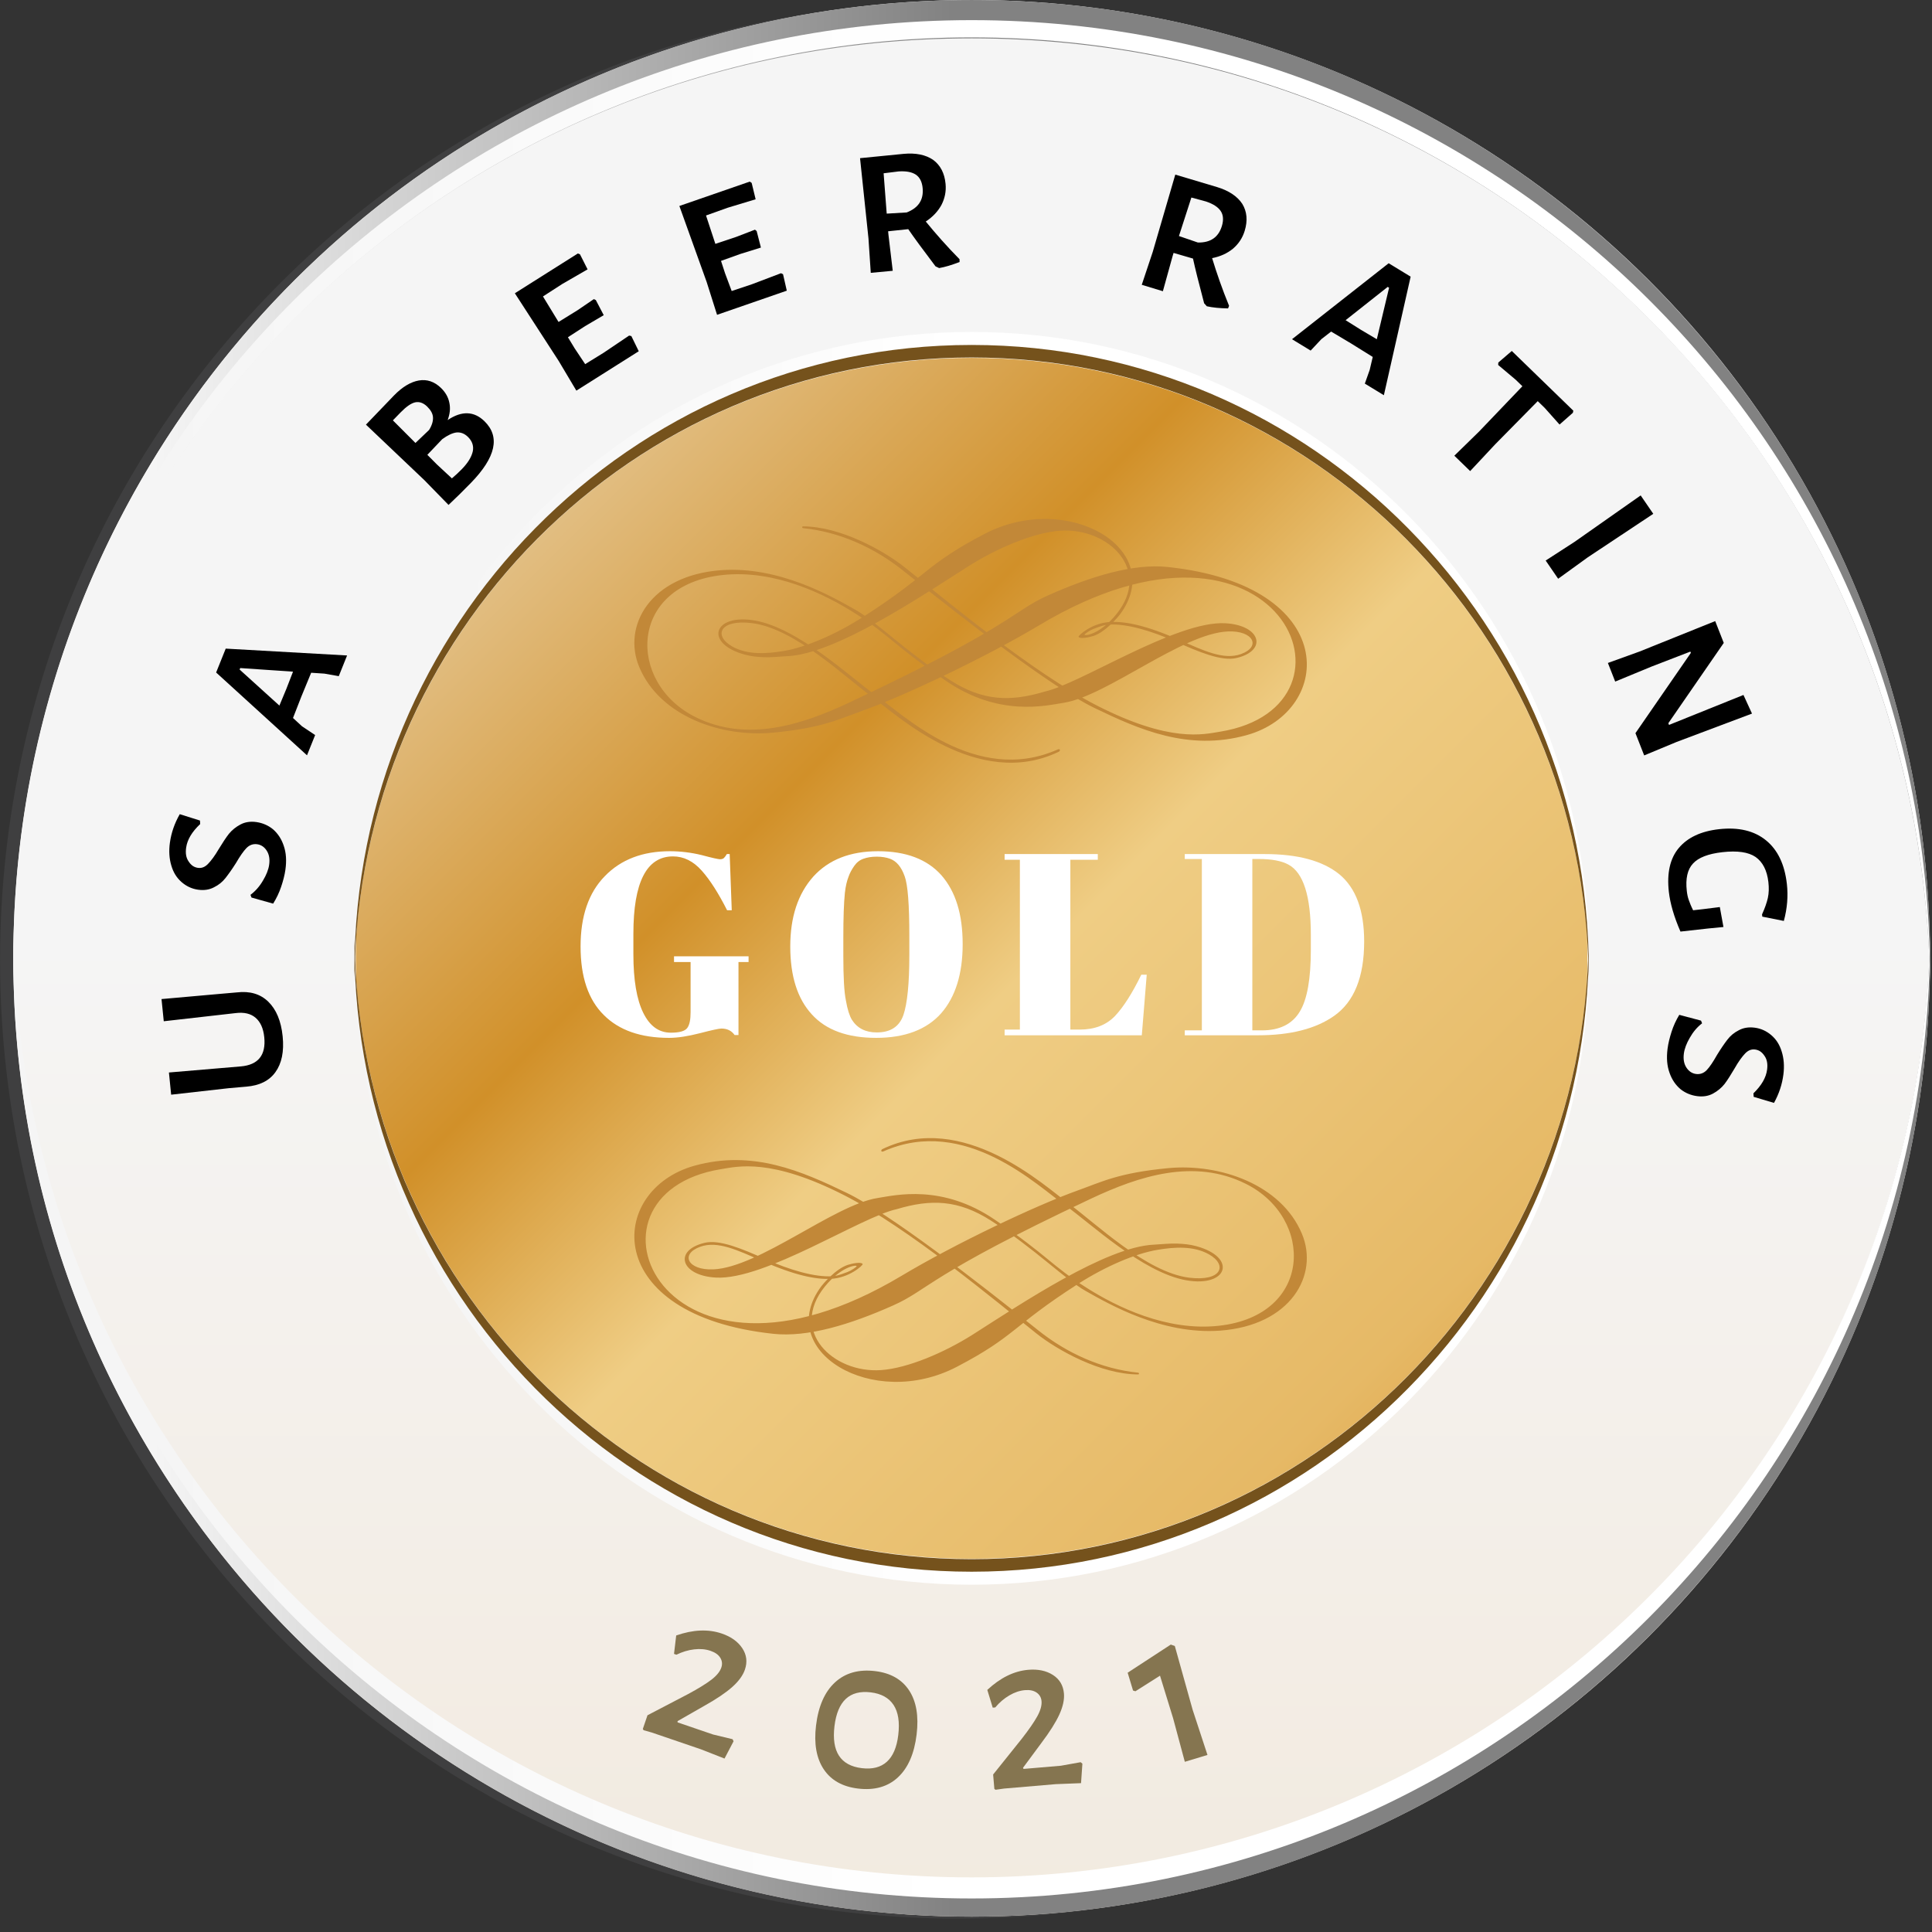
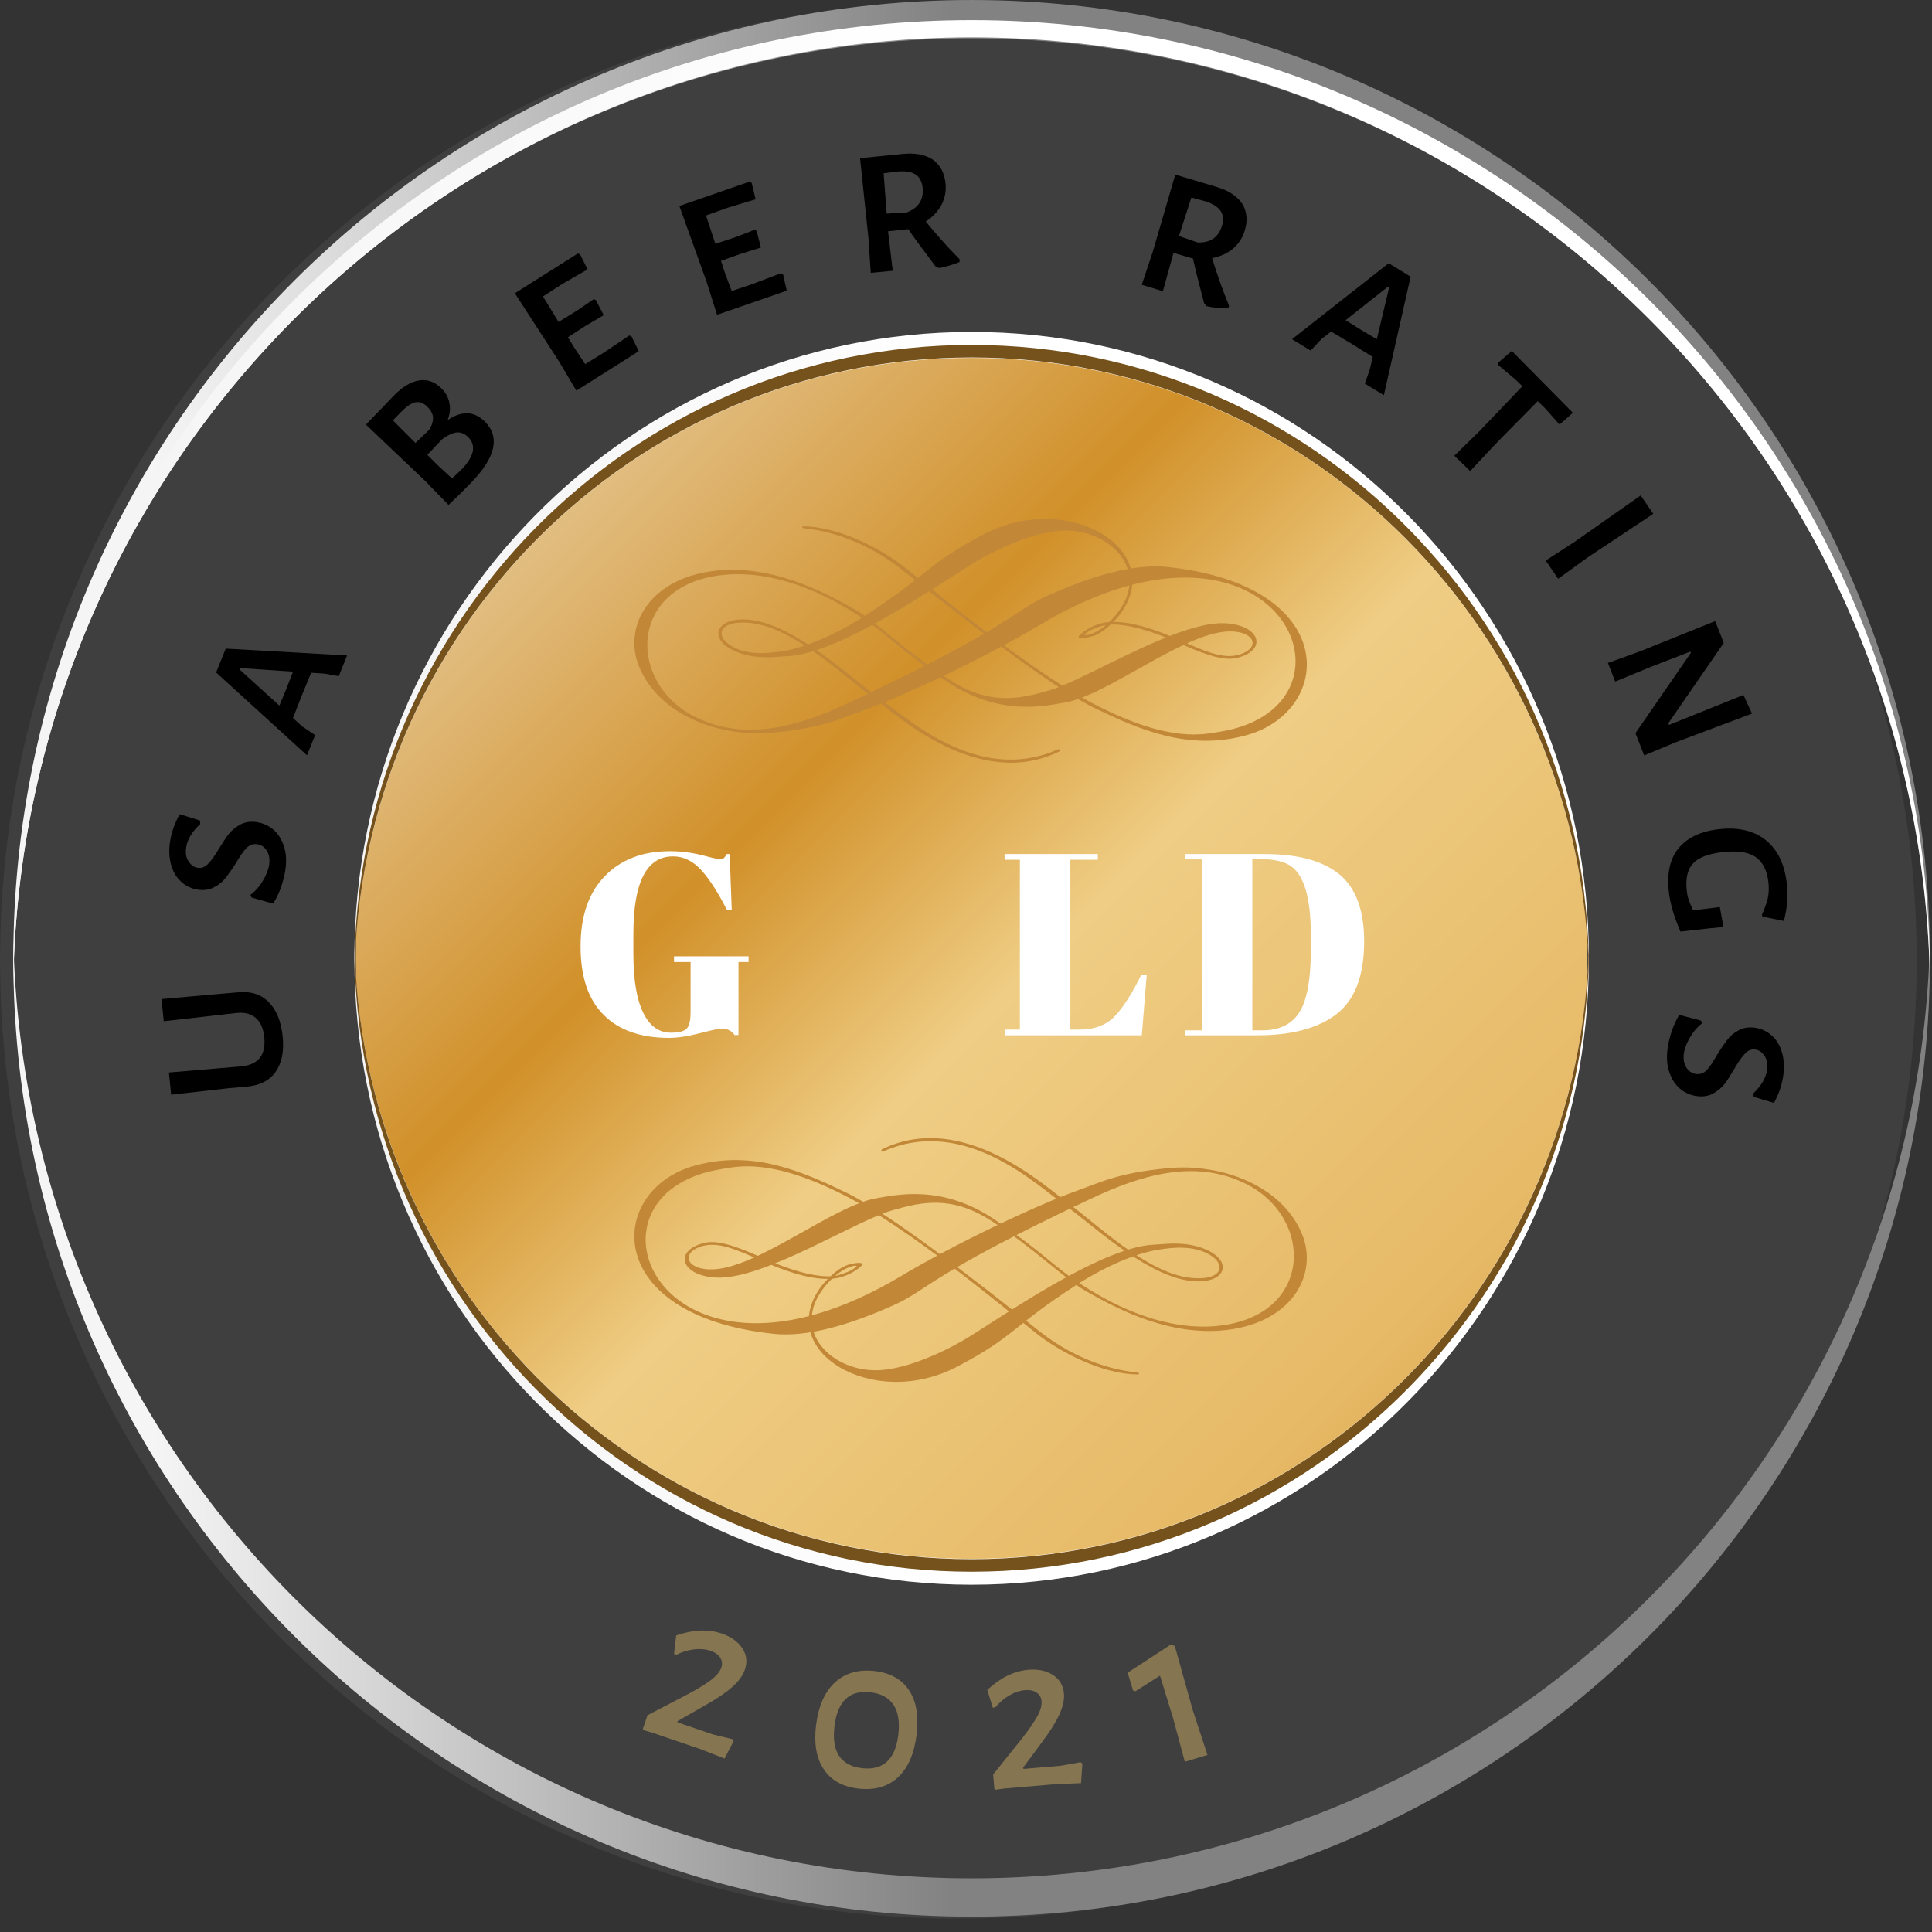
<svg xmlns="http://www.w3.org/2000/svg" width="100%" height="100%" viewBox="0 0 112 112" version="1.1" xml:space="preserve" style="fill-rule:evenodd;clip-rule:evenodd;stroke-linejoin:round;stroke-miterlimit:2;">
  <rect x="0" y="0" width="112" height="112" fill="#333333" stroke="none" />
  <g transform="matrix(1,0,0,1,-1139.63,-59.546)">
    <g transform="matrix(1,0,0,1,947.126,0)">
      <g opacity="0.2">
        <g transform="matrix(0,-1,-1,0,248.062,59.66)">
          <path d="M-55.555,-55.555C-86.238,-55.555 -111.111,-30.682 -111.111,0C-111.111,30.683 -86.238,55.555 -55.555,55.555C-24.872,55.555 0.001,30.683 0.001,0C0.001,-30.682 -24.872,-55.555 -55.555,-55.555" style="fill:rgb(109,110,113);fill-rule:nonzero;" />
        </g>
      </g>
    </g>
    <g transform="matrix(1,0,0,1,947.126,0)">
      <g transform="matrix(0,111.11,111.11,0,248.832,59.545)">
-         <circle cx="0.5" cy="-0" r="0.5" style="fill:url(#_Linear1);" />
-       </g>
+         </g>
    </g>
    <g transform="matrix(1,0,0,1,947.126,0)">
      <g transform="matrix(111.11,0,0,-111.11,193.275,142.323)">
        <path d="M0.5,-0.235C0.227,-0.235 0.006,-0.017 0,0.255C0,0.252 0,0.248 0,0.245C0,-0.031 0.224,-0.255 0.5,-0.255C0.776,-0.255 1,-0.031 1,0.245C1,0.248 1,0.252 1,0.255C0.994,-0.017 0.773,-0.235 0.5,-0.235Z" style="fill:url(#_Linear2);fill-rule:nonzero;" />
      </g>
    </g>
    <g transform="matrix(1,0,0,1,947.126,0)">
      <g transform="matrix(111.11,0,0,-111.11,193.275,141.491)">
-         <path d="M0.5,-0.242C0.226,-0.242 0.003,-0.021 0,0.253C0,0.251 0,0.249 0,0.248C0,-0.029 0.224,-0.253 0.5,-0.253C0.776,-0.253 1,-0.029 1,0.248C1,0.249 1,0.251 1,0.253C0.997,-0.021 0.774,-0.242 0.5,-0.242Z" style="fill:url(#_Linear3);fill-rule:nonzero;" />
-       </g>
+         </g>
    </g>
    <g transform="matrix(1,0,0,1,947.126,0)">
      <g transform="matrix(111.11,0,0,-111.11,193.275,87.88)">
        <path d="M0,-0.245C0,-0.248 0,-0.252 0,-0.255C0.006,0.017 0.227,0.235 0.5,0.235C0.773,0.235 0.994,0.017 1,-0.255C1,-0.252 1,-0.248 1,-0.245C1,0.031 0.776,0.255 0.5,0.255C0.224,0.255 0,0.031 0,-0.245Z" style="fill:url(#_Linear4);fill-rule:nonzero;" />
      </g>
    </g>
    <g transform="matrix(1,0,0,1,947.126,0)">
      <g transform="matrix(111.11,0,0,-111.11,193.275,88.713)">
        <path d="M0,-0.247C0,-0.249 0,-0.251 0,-0.252C0.003,0.021 0.226,0.243 0.5,0.243C0.774,0.243 0.997,0.021 1,-0.252C1,-0.251 1,-0.249 1,-0.247C1,0.029 0.776,0.252 0.5,0.252C0.224,0.252 0,0.029 0,-0.247Z" style="fill:url(#_Linear5);fill-rule:nonzero;" />
      </g>
    </g>
    <g transform="matrix(1,0,0,1,947.126,0)">
      <g transform="matrix(0.946,0.323,-0.323,0.946,0,0)">
        <path d="M271.717,70.274C272.286,70.274 272.752,70.414 273.117,70.694C273.481,70.974 273.663,71.349 273.663,71.82C273.663,72.175 273.541,72.571 273.297,73.006C273.052,73.441 272.659,73.961 272.117,74.565L270.931,75.911L270.958,75.978L273.13,75.978L274.29,75.871L274.383,75.965L274.21,77.084L272.744,77.018L269.732,77.018L269.239,77.044L269.172,76.991L269.172,76.151L270.998,74.232C271.46,73.735 271.797,73.326 272.011,73.006C272.224,72.686 272.33,72.402 272.33,72.153C272.33,71.94 272.251,71.767 272.091,71.633C271.931,71.5 271.709,71.434 271.424,71.434C271.122,71.434 270.813,71.509 270.498,71.66C270.183,71.811 269.892,72.02 269.625,72.286L269.478,72.286L269.252,71.234C270.069,70.594 270.891,70.274 271.717,70.274Z" style="fill:rgb(133,117,80);fill-rule:nonzero;" />
      </g>
    </g>
    <g transform="matrix(1,0,0,1,947.126,0)">
      <g transform="matrix(0.993,0.12,-0.12,0.993,0,0)">
        <path d="M260.19,126.082C261.087,126.082 261.783,126.373 262.276,126.955C262.769,127.537 263.015,128.365 263.015,129.441C263.015,130.56 262.756,131.426 262.236,132.039C261.716,132.652 260.976,132.959 260.017,132.959C259.111,132.959 258.409,132.668 257.911,132.086C257.414,131.504 257.165,130.684 257.165,129.627C257.165,128.499 257.429,127.626 257.958,127.008C258.486,126.391 259.231,126.082 260.19,126.082ZM260.083,127.335C258.848,127.335 258.231,128.068 258.231,129.534C258.231,131.018 258.853,131.759 260.097,131.759C260.71,131.759 261.174,131.58 261.489,131.22C261.805,130.86 261.963,130.32 261.963,129.6C261.963,128.845 261.803,128.279 261.483,127.901C261.163,127.524 260.697,127.335 260.083,127.335Z" style="fill:rgb(133,117,80);fill-rule:nonzero;" />
      </g>
    </g>
    <g transform="matrix(1,0,0,1,947.126,0)">
      <g transform="matrix(0.996,-0.085,0.085,0.996,0,0)">
        <path d="M237.995,177.285C238.564,177.285 239.03,177.425 239.395,177.704C239.759,177.984 239.941,178.36 239.941,178.831C239.941,179.186 239.819,179.581 239.575,180.017C239.33,180.452 238.937,180.972 238.395,181.576L237.209,182.922L237.236,182.989L239.408,182.989L240.567,182.882L240.661,182.975L240.487,184.095L239.021,184.028L236.01,184.028L235.516,184.055L235.45,184.001L235.45,183.162L237.276,181.243C237.738,180.745 238.075,180.336 238.288,180.017C238.502,179.697 238.608,179.412 238.608,179.164C238.608,178.95 238.528,178.777 238.368,178.644C238.208,178.511 237.986,178.444 237.702,178.444C237.4,178.444 237.091,178.52 236.776,178.671C236.46,178.822 236.169,179.03 235.903,179.297L235.756,179.297L235.53,178.244C236.347,177.604 237.169,177.285 237.995,177.285Z" style="fill:rgb(133,117,80);fill-rule:nonzero;" />
      </g>
    </g>
    <g transform="matrix(1,0,0,1,947.126,0)">
      <g transform="matrix(0.957,-0.289,0.289,0.957,0,0)">
        <path d="M204.747,223.759L204.667,227.597L204.733,230.356L203.361,230.356L203.441,227.744L203.427,225.159L201.801,225.612L201.681,225.532L201.681,224.452L204.547,223.613L204.747,223.759Z" style="fill:rgb(133,117,80);fill-rule:nonzero;" />
      </g>
    </g>
    <g transform="matrix(1,0,0,1,947.126,0)">
      <g transform="matrix(-1.336,-13.26,13.26,-1.336,209.159,123.225)">
        <path d="M0.482,-0.246L0.481,-0.172C0.482,-0.115 0.464,-0.071 0.427,-0.04C0.39,-0.009 0.338,0.007 0.271,0.007C0.204,0.007 0.154,-0.009 0.119,-0.04C0.084,-0.071 0.068,-0.115 0.069,-0.172L0.07,-0.249L0.067,-0.501L0.164,-0.501L0.159,-0.187C0.158,-0.111 0.197,-0.073 0.275,-0.073C0.314,-0.073 0.343,-0.083 0.363,-0.102C0.383,-0.121 0.393,-0.149 0.392,-0.187L0.388,-0.501L0.485,-0.501L0.482,-0.246Z" style="fill-rule:nonzero;" />
      </g>
    </g>
    <g transform="matrix(1,0,0,1,947.126,0)">
      <g transform="matrix(1.877,-13.194,13.194,1.877,208.586,112.558)">
        <path d="M0.244,-0.507C0.287,-0.507 0.329,-0.499 0.372,-0.482L0.357,-0.391L0.342,-0.388C0.303,-0.419 0.267,-0.434 0.232,-0.434C0.207,-0.434 0.188,-0.428 0.174,-0.415C0.159,-0.402 0.152,-0.388 0.152,-0.371C0.152,-0.354 0.16,-0.341 0.175,-0.33C0.19,-0.319 0.213,-0.306 0.245,-0.293C0.275,-0.28 0.299,-0.269 0.318,-0.258C0.336,-0.247 0.352,-0.232 0.365,-0.214C0.378,-0.196 0.385,-0.174 0.385,-0.147C0.385,-0.12 0.378,-0.094 0.364,-0.071C0.349,-0.048 0.328,-0.029 0.3,-0.015C0.271,-0 0.237,0.007 0.197,0.007C0.173,0.007 0.148,0.004 0.121,-0.001C0.094,-0.006 0.069,-0.014 0.044,-0.025L0.057,-0.122L0.068,-0.128C0.087,-0.109 0.11,-0.094 0.137,-0.083C0.163,-0.072 0.187,-0.066 0.209,-0.066C0.233,-0.066 0.253,-0.072 0.268,-0.085C0.282,-0.097 0.29,-0.112 0.29,-0.13C0.29,-0.148 0.282,-0.163 0.267,-0.174C0.252,-0.185 0.228,-0.197 0.196,-0.21C0.167,-0.223 0.144,-0.235 0.125,-0.246C0.106,-0.257 0.091,-0.271 0.078,-0.29C0.065,-0.308 0.058,-0.33 0.058,-0.357C0.058,-0.385 0.066,-0.41 0.081,-0.433C0.096,-0.456 0.117,-0.474 0.146,-0.487C0.174,-0.5 0.207,-0.507 0.244,-0.507Z" style="fill-rule:nonzero;" />
      </g>
    </g>
    <g transform="matrix(1,0,0,1,947.126,0)">
      <g transform="matrix(4.965,-12.368,12.368,4.965,210.197,103.592)">
        <path d="M0.489,-0L0.392,-0L0.379,-0.062L0.361,-0.117L0.249,-0.118L0.149,-0.117L0.13,-0.067L0.116,-0L0.021,-0L0.208,-0.501L0.32,-0.501L0.489,-0ZM0.336,-0.192L0.265,-0.411L0.258,-0.411L0.177,-0.192L0.256,-0.191L0.336,-0.192Z" style="fill-rule:nonzero;" />
      </g>
    </g>
    <g transform="matrix(1,0,0,1,947.126,0)">
      <g transform="matrix(9.289,-9.556,9.556,9.289,217.735,89.61)">
        <path d="M0.345,-0.26C0.417,-0.245 0.453,-0.205 0.453,-0.142C0.453,-0.045 0.375,0.003 0.22,0.003C0.173,0.003 0.127,0.002 0.083,-0L0.087,-0.15L0.083,-0.501L0.259,-0.502C0.311,-0.502 0.352,-0.491 0.381,-0.47C0.41,-0.449 0.425,-0.418 0.425,-0.378C0.425,-0.351 0.418,-0.327 0.404,-0.307C0.39,-0.286 0.37,-0.271 0.345,-0.26ZM0.325,-0.365C0.325,-0.388 0.317,-0.405 0.302,-0.415C0.287,-0.425 0.261,-0.43 0.226,-0.43L0.178,-0.43L0.176,-0.291L0.258,-0.288C0.281,-0.293 0.298,-0.302 0.309,-0.314C0.32,-0.326 0.325,-0.343 0.325,-0.365ZM0.235,-0.067C0.274,-0.067 0.303,-0.074 0.324,-0.087C0.344,-0.1 0.354,-0.12 0.354,-0.146C0.354,-0.167 0.347,-0.183 0.333,-0.195C0.319,-0.206 0.298,-0.214 0.269,-0.219L0.175,-0.218L0.174,-0.159L0.176,-0.07C0.197,-0.068 0.216,-0.067 0.235,-0.067Z" style="fill-rule:nonzero;" />
      </g>
    </g>
    <g transform="matrix(1,0,0,1,947.126,0)">
      <g transform="matrix(11.268,-7.117,7.117,11.268,224.981,82.783)">
        <path d="M0.405,-0.08L0.412,-0.073L0.404,-0L0.083,-0L0.087,-0.15L0.083,-0.501L0.407,-0.501L0.413,-0.493L0.406,-0.42L0.279,-0.425L0.179,-0.424L0.177,-0.294L0.273,-0.293L0.36,-0.296L0.365,-0.288L0.359,-0.214L0.265,-0.217L0.176,-0.216L0.175,-0.159L0.177,-0.077L0.27,-0.076L0.405,-0.08Z" style="fill-rule:nonzero;" />
      </g>
    </g>
    <g transform="matrix(1,0,0,1,947.126,0)">
      <g transform="matrix(12.594,-4.36,4.36,12.594,233.027,78.158)">
        <path d="M0.405,-0.08L0.412,-0.073L0.404,-0L0.083,-0L0.087,-0.15L0.083,-0.501L0.407,-0.501L0.413,-0.493L0.406,-0.42L0.279,-0.425L0.179,-0.424L0.177,-0.294L0.273,-0.293L0.36,-0.296L0.365,-0.288L0.359,-0.214L0.265,-0.217L0.176,-0.216L0.175,-0.159L0.177,-0.077L0.27,-0.076L0.405,-0.08Z" style="fill-rule:nonzero;" />
      </g>
    </g>
    <g transform="matrix(1,0,0,1,947.126,0)">
      <g transform="matrix(13.269,-1.241,1.241,13.269,241.882,75.466)">
        <path d="M0.342,-0.2C0.381,-0.142 0.424,-0.083 0.473,-0.023L0.472,-0.011C0.437,-0.001 0.407,0.005 0.381,0.007L0.366,-0.002C0.317,-0.081 0.283,-0.138 0.263,-0.174L0.175,-0.173L0.175,-0.159L0.179,-0L0.083,-0L0.087,-0.15L0.083,-0.501L0.273,-0.502C0.327,-0.502 0.369,-0.489 0.399,-0.464C0.428,-0.438 0.443,-0.402 0.443,-0.355C0.443,-0.322 0.434,-0.293 0.417,-0.266C0.399,-0.239 0.374,-0.217 0.342,-0.2ZM0.176,-0.25L0.263,-0.247C0.316,-0.262 0.342,-0.295 0.342,-0.346C0.342,-0.373 0.334,-0.394 0.318,-0.407C0.302,-0.42 0.278,-0.427 0.245,-0.428L0.179,-0.426L0.176,-0.25Z" style="fill-rule:nonzero;" />
      </g>
    </g>
    <g transform="matrix(1,0,0,1,947.126,0)">
      <g transform="matrix(12.75,3.879,-3.879,12.75,257.635,75.734)">
        <path d="M0.342,-0.2C0.381,-0.142 0.424,-0.083 0.473,-0.023L0.472,-0.011C0.437,-0.001 0.407,0.005 0.381,0.007L0.366,-0.002C0.317,-0.081 0.283,-0.138 0.263,-0.174L0.175,-0.173L0.175,-0.159L0.179,-0L0.083,-0L0.087,-0.15L0.083,-0.501L0.273,-0.502C0.327,-0.502 0.369,-0.489 0.399,-0.464C0.428,-0.438 0.443,-0.402 0.443,-0.355C0.443,-0.322 0.434,-0.293 0.417,-0.266C0.399,-0.239 0.374,-0.217 0.342,-0.2ZM0.176,-0.25L0.263,-0.247C0.316,-0.262 0.342,-0.295 0.342,-0.346C0.342,-0.373 0.334,-0.394 0.318,-0.407C0.302,-0.42 0.278,-0.427 0.245,-0.428L0.179,-0.426L0.176,-0.25Z" style="fill-rule:nonzero;" />
      </g>
    </g>
    <g transform="matrix(1,0,0,1,947.126,0)">
      <g transform="matrix(11.379,6.937,-6.937,11.379,267.164,79.065)">
        <path d="M0.489,-0L0.392,-0L0.379,-0.062L0.361,-0.117L0.249,-0.118L0.149,-0.117L0.13,-0.067L0.116,-0L0.021,-0L0.208,-0.501L0.32,-0.501L0.489,-0ZM0.336,-0.192L0.265,-0.411L0.258,-0.411L0.177,-0.192L0.256,-0.191L0.336,-0.192Z" style="fill-rule:nonzero;" />
      </g>
    </g>
    <g transform="matrix(1,0,0,1,947.126,0)">
      <g transform="matrix(9.563,9.282,-9.282,9.563,275.159,84.358)">
-         <path d="M0.413,-0.493L0.407,-0.416L0.31,-0.423L0.268,-0.423L0.266,-0.159L0.269,-0L0.173,-0L0.177,-0.15L0.175,-0.423L0.134,-0.423L0.035,-0.416L0.028,-0.424L0.035,-0.501L0.408,-0.501L0.413,-0.493Z" style="fill-rule:nonzero;" />
+         <path d="M0.413,-0.493L0.407,-0.416L0.31,-0.423L0.268,-0.423L0.266,-0.159L0.269,-0L0.173,-0L0.177,-0.15L0.175,-0.423L0.134,-0.423L0.035,-0.416L0.028,-0.424L0.035,-0.501L0.413,-0.493Z" style="fill-rule:nonzero;" />
      </g>
    </g>
    <g transform="matrix(1,0,0,1,947.126,0)">
      <g transform="matrix(7.535,10.992,-10.992,7.535,281.483,91.129)">
        <path d="M0.175,-0.159L0.179,-0L0.083,-0L0.087,-0.15L0.083,-0.501L0.18,-0.501L0.175,-0.159Z" style="fill-rule:nonzero;" />
      </g>
    </g>
    <g transform="matrix(1,0,0,1,947.126,0)">
      <g transform="matrix(4.87,12.406,-12.406,4.87,285.311,96.949)">
        <path d="M0.512,-0.153L0.515,-0L0.411,-0L0.174,-0.352L0.168,-0.352L0.167,-0.17L0.17,-0L0.083,-0L0.087,-0.147L0.084,-0.501L0.186,-0.501L0.423,-0.149L0.431,-0.149L0.428,-0.498L0.517,-0.503L0.512,-0.153Z" style="fill-rule:nonzero;" />
      </g>
    </g>
    <g transform="matrix(1,0,0,1,947.126,0)">
      <g transform="matrix(1.482,13.244,-13.244,1.482,288.917,107.441)">
        <path d="M0.31,-0.507C0.362,-0.507 0.415,-0.497 0.468,-0.476L0.439,-0.385L0.429,-0.385C0.404,-0.4 0.381,-0.411 0.361,-0.418C0.34,-0.425 0.318,-0.428 0.293,-0.428C0.241,-0.428 0.203,-0.413 0.178,-0.385C0.153,-0.356 0.141,-0.309 0.141,-0.244C0.141,-0.181 0.153,-0.137 0.176,-0.111C0.199,-0.084 0.238,-0.071 0.291,-0.071C0.305,-0.071 0.318,-0.072 0.331,-0.075C0.344,-0.078 0.359,-0.082 0.378,-0.089L0.378,-0.131L0.377,-0.206L0.465,-0.212L0.464,-0.146L0.464,-0.024C0.396,-0.003 0.337,0.007 0.286,0.007C0.205,0.007 0.143,-0.014 0.102,-0.057C0.061,-0.1 0.04,-0.161 0.04,-0.24C0.04,-0.326 0.064,-0.392 0.111,-0.438C0.158,-0.484 0.224,-0.507 0.31,-0.507Z" style="fill-rule:nonzero;" />
      </g>
    </g>
    <g transform="matrix(1,0,0,1,947.126,0)">
      <g transform="matrix(-1.681,13.221,-13.221,-1.681,289.597,117.754)">
        <path d="M0.244,-0.507C0.287,-0.507 0.329,-0.499 0.372,-0.482L0.357,-0.391L0.342,-0.388C0.303,-0.419 0.267,-0.434 0.232,-0.434C0.207,-0.434 0.188,-0.428 0.174,-0.415C0.159,-0.402 0.152,-0.388 0.152,-0.371C0.152,-0.354 0.16,-0.341 0.175,-0.33C0.19,-0.319 0.213,-0.306 0.245,-0.293C0.275,-0.28 0.299,-0.269 0.318,-0.258C0.336,-0.247 0.352,-0.232 0.365,-0.214C0.378,-0.196 0.385,-0.174 0.385,-0.147C0.385,-0.12 0.378,-0.094 0.364,-0.071C0.349,-0.048 0.328,-0.029 0.3,-0.015C0.271,-0 0.237,0.007 0.197,0.007C0.173,0.007 0.148,0.004 0.121,-0.001C0.094,-0.006 0.069,-0.014 0.044,-0.025L0.057,-0.122L0.068,-0.128C0.087,-0.109 0.11,-0.094 0.137,-0.083C0.163,-0.072 0.187,-0.066 0.209,-0.066C0.233,-0.066 0.253,-0.072 0.268,-0.085C0.282,-0.097 0.29,-0.112 0.29,-0.13C0.29,-0.148 0.282,-0.163 0.267,-0.174C0.252,-0.185 0.228,-0.197 0.196,-0.21C0.167,-0.223 0.144,-0.235 0.125,-0.246C0.106,-0.257 0.091,-0.271 0.078,-0.29C0.065,-0.308 0.058,-0.33 0.058,-0.357C0.058,-0.385 0.066,-0.41 0.081,-0.433C0.096,-0.456 0.117,-0.474 0.146,-0.487C0.174,-0.5 0.207,-0.507 0.244,-0.507Z" style="fill-rule:nonzero;" />
      </g>
    </g>
    <g transform="matrix(1,0,0,1,947.126,0)">
      <g transform="matrix(0,-73.005,73.005,0,248.83,153.253)">
        <circle cx="0.523" cy="-0" r="0.489" style="fill:url(#_Linear6);" />
      </g>
    </g>
    <g transform="matrix(1,0,0,1,947.126,0)">
      <g transform="matrix(71.563,0,0,-71.563,213.049,132.879)">
        <path d="M0.5,-0.238C0.227,-0.238 0.006,-0.017 0,0.259C0,0.255 0,0.252 0,0.248C0,-0.032 0.224,-0.259 0.5,-0.259C0.776,-0.259 1,-0.032 1,0.248C1,0.252 1,0.255 1,0.259C0.994,-0.017 0.773,-0.238 0.5,-0.238Z" style="fill:url(#_Linear7);fill-rule:nonzero;" />
      </g>
    </g>
    <g transform="matrix(1,0,0,1,947.126,0)">
      <g transform="matrix(1,0,0,1,248.83,114.74)">
        <path d="M0,35.193C19.642,35.193 35.579,19.144 35.772,-0.727C35.773,-0.606 35.781,-0.486 35.781,-0.364C35.781,19.674 19.762,35.92 0,35.92C-19.761,35.92 -35.781,19.674 -35.781,-0.364C-35.781,-0.486 -35.773,-0.606 -35.772,-0.727C-35.579,19.144 -19.642,35.193 0,35.193" style="fill:rgb(117,82,28);fill-rule:nonzero;" />
      </g>
    </g>
    <g transform="matrix(1,0,0,1,947.126,0)">
      <g transform="matrix(71.563,0,0,-71.563,213.049,97.324)">
        <path d="M0,-0.248C0,-0.252 0,-0.255 0,-0.259C0.006,0.017 0.227,0.238 0.5,0.238C0.773,0.238 0.994,0.017 1,-0.259C1,-0.255 1,-0.252 1,-0.248C1,0.032 0.776,0.259 0.5,0.259C0.224,0.259 0,0.032 0,-0.248Z" style="fill:url(#_Linear8);fill-rule:nonzero;" />
      </g>
    </g>
    <g transform="matrix(1,0,0,1,947.126,0)">
      <g transform="matrix(1,0,0,1,248.83,115.463)">
        <path d="M0,-35.193C19.642,-35.193 35.579,-19.144 35.772,0.727C35.773,0.606 35.781,0.486 35.781,0.364C35.781,-19.674 19.762,-35.92 0,-35.92C-19.761,-35.92 -35.781,-19.674 -35.781,0.364C-35.781,0.486 -35.773,0.606 -35.772,0.727C-35.579,-19.144 -19.642,-35.193 0,-35.193" style="fill:rgb(117,82,28);fill-rule:nonzero;" />
      </g>
    </g>
    <g transform="matrix(1,0,0,1,947.126,0)">
      <g transform="matrix(1,0,0,1,254.98,131.719)">
        <g>
          <path d="M0,2.269C1.635,1.219 3.374,0.49 4.619,0.282C5.61,0.116 6.716,0.04 7.608,0.542C8.704,1.161 8.351,2.128 6.466,1.896C3.975,1.589 1.042,-1.26 -0.519,-2.398C-1.9,-3.405 -6.636,-7.825 -11.327,-5.556C-11.423,-5.502 -11.409,-5.361 -11.255,-5.43C-6.521,-7.531 -2.308,-3.403 -0.687,-2.269C0.667,-1.323 3.732,1.592 6.287,2.045C8.706,2.474 9.27,0.715 6.866,0.066C6.507,-0.032 6.153,-0.064 5.773,-0.08C5.307,-0.097 4.873,-0.041 4.416,-0.019C1.623,0.107 -3.273,3.405 -6.064,5.181C-7.729,6.239 -9.871,7.149 -11.405,7.253C-14.188,7.444 -16.742,4.986 -14.663,2.416C-13.728,1.262 -12.859,1.145 -12.818,1.222C-12.794,1.269 -13.146,1.49 -13.342,1.565C-13.778,1.73 -13.979,1.795 -14.229,1.812C-15.258,1.876 -16.713,1.441 -18.108,0.82C-19.44,0.226 -20.758,-0.333 -21.632,-0.125C-23.448,0.31 -23.027,1.779 -20.97,1.89C-18.114,2.043 -12.556,-1.636 -10.492,-2.076C-8.504,-2.673 -6.915,-2.619 -5.04,-1.42C-2.483,0.212 -0.762,1.979 0.48,2.676C1.773,3.403 4.869,5.213 8.252,4.965C12.351,4.665 13.999,1.738 12.997,-0.652C11.799,-3.513 8.229,-4.736 5.251,-4.455C2.375,-4.183 1.406,-3.665 0.022,-3.169C-2.43,-2.293 -7.108,-0.071 -10.214,1.788C-24.097,10.094 -29.667,-2.937 -20.683,-4.395C-19.704,-4.553 -17.791,-5.056 -13.527,-2.879C-9.813,-0.983 -4.771,3.234 -2.403,5.122C-1.17,6.105 1.339,7.499 3.498,7.504C3.577,7.505 3.566,7.41 3.503,7.403C1.371,7.184 -0.635,6.27 -2.296,4.942C-5.932,2.037 -10.889,-1.813 -13.386,-3.019C-15.972,-4.268 -18.831,-5.535 -22.209,-4.598C-27.266,-3.198 -27.7,4.073 -17.649,5.149C-15.659,5.362 -13.22,4.627 -10.699,3.504C-8.623,2.579 -8.7,1.769 0.794,-2.696C3.542,-3.988 6.742,-5.045 9.745,-3.547C13.715,-1.568 13.653,4.086 8.175,4.684C5.161,5.013 2.259,3.588 0.506,2.476C-1.56,1.164 -1.69,0.66 -4.793,-1.458C-7.86,-3.551 -10.551,-2.889 -11.614,-2.72C-14.129,-2.321 -18.47,1.303 -21.131,1.414C-22.602,1.475 -23.069,0.529 -21.883,0.102C-20.878,-0.26 -19.707,0.307 -18.311,0.921C-16.377,1.772 -15.207,1.995 -14.351,1.965C-13.255,1.928 -12.441,1.174 -12.467,1.108C-12.521,0.968 -13.043,1.059 -13.328,1.153C-14.035,1.383 -14.769,2.267 -14.854,2.381C-17.657,6.113 -11.9,9.62 -7.003,7.06C-3.599,5.281 -3.832,4.732 0,2.269" style="fill:rgb(194,136,56);fill-rule:nonzero;" />
        </g>
      </g>
    </g>
    <g transform="matrix(1,0,0,1,947.126,0)">
      <g transform="matrix(1,0,0,1,242.561,97.566)">
        <g>
          <path d="M0,-2.27C-1.635,-1.219 -3.374,-0.491 -4.619,-0.282C-5.611,-0.117 -6.716,-0.041 -7.608,-0.543C-8.704,-1.162 -8.351,-2.128 -6.466,-1.897C-3.975,-1.59 -1.042,1.259 0.519,2.397C1.9,3.404 6.636,7.825 11.327,5.556C11.423,5.501 11.409,5.361 11.255,5.429C6.521,7.53 2.308,3.403 0.687,2.269C-0.668,1.322 -3.732,-1.593 -6.287,-2.046C-8.706,-2.475 -9.27,-0.716 -6.866,-0.067C-6.507,0.031 -6.153,0.064 -5.773,0.079C-5.307,0.097 -4.874,0.04 -4.416,0.019C-1.623,-0.107 3.273,-3.406 6.064,-5.181C7.728,-6.24 9.871,-7.15 11.405,-7.254C14.188,-7.444 16.742,-4.987 14.662,-2.417C13.728,-1.262 12.859,-1.146 12.818,-1.223C12.793,-1.269 13.146,-1.491 13.342,-1.565C13.778,-1.731 13.979,-1.796 14.229,-1.812C15.258,-1.877 16.713,-1.442 18.108,-0.82C19.44,-0.227 20.758,0.332 21.631,0.124C23.448,-0.31 23.027,-1.78 20.97,-1.89C18.113,-2.044 12.556,1.635 10.492,2.075C8.504,2.673 6.915,2.618 5.039,1.419C2.483,-0.212 0.762,-1.979 -0.48,-2.677C-1.773,-3.404 -4.869,-5.213 -8.252,-4.966C-12.352,-4.666 -13.999,-1.738 -12.998,0.652C-11.799,3.512 -8.229,4.735 -5.251,4.454C-2.375,4.182 -1.407,3.664 -0.022,3.168C2.43,2.292 7.108,0.07 10.214,-1.789C24.097,-10.095 29.667,2.936 20.683,4.394C19.704,4.553 17.791,5.055 13.527,2.878C9.813,0.982 4.77,-3.235 2.403,-5.123C1.17,-6.106 -1.34,-7.5 -3.498,-7.505C-3.577,-7.505 -3.567,-7.411 -3.503,-7.404C-1.371,-7.184 0.635,-6.271 2.296,-4.943C5.932,-2.037 10.889,1.813 13.386,3.019C15.971,4.267 18.831,5.534 22.209,4.598C27.265,3.197 27.699,-4.074 17.649,-5.15C15.659,-5.363 13.22,-4.628 10.699,-3.505C8.623,-2.58 8.699,-1.769 -0.794,2.695C-3.543,3.988 -6.742,5.045 -9.745,3.547C-13.715,1.567 -13.653,-4.087 -8.175,-4.685C-5.161,-5.014 -2.259,-3.589 -0.506,-2.476C1.56,-1.165 1.69,-0.661 4.793,1.458C7.86,3.55 10.551,2.889 11.613,2.72C14.129,2.32 18.47,-1.304 21.131,-1.415C22.602,-1.475 23.069,-0.53 21.883,-0.103C20.878,0.259 19.707,-0.307 18.311,-0.922C16.377,-1.773 15.207,-1.996 14.351,-1.966C13.254,-1.929 12.441,-1.174 12.467,-1.108C12.521,-0.969 13.043,-1.06 13.327,-1.153C14.035,-1.384 14.769,-2.267 14.854,-2.382C17.657,-6.114 11.9,-9.621 7.003,-7.061C3.599,-5.282 3.832,-4.733 0,-2.27" style="fill:rgb(194,136,56);fill-rule:nonzero;" />
        </g>
      </g>
    </g>
    <g transform="matrix(1,0,0,1,947.126,0)">
      <g transform="matrix(15.007,0,0,15.007,225.545,119.562)">
        <path d="M0.39,-0.01C0.423,-0.01 0.444,-0.016 0.453,-0.028C0.462,-0.04 0.466,-0.06 0.466,-0.089L0.466,-0.283L0.402,-0.283L0.402,-0.305L0.69,-0.305L0.69,-0.283L0.651,-0.283L0.651,-0.001L0.636,-0.001C0.624,-0.018 0.607,-0.026 0.585,-0.026C0.576,-0.026 0.548,-0.02 0.502,-0.008C0.455,0.004 0.416,0.01 0.383,0.01C0.274,0.01 0.19,-0.019 0.131,-0.078C0.071,-0.137 0.041,-0.225 0.041,-0.343C0.041,-0.46 0.072,-0.551 0.135,-0.615C0.197,-0.679 0.281,-0.711 0.386,-0.711C0.427,-0.711 0.468,-0.706 0.509,-0.696C0.55,-0.685 0.573,-0.68 0.58,-0.68C0.587,-0.68 0.592,-0.682 0.595,-0.685C0.598,-0.688 0.602,-0.693 0.606,-0.7L0.617,-0.7L0.625,-0.483L0.607,-0.483C0.574,-0.548 0.542,-0.599 0.509,-0.636C0.476,-0.673 0.439,-0.691 0.398,-0.691C0.296,-0.691 0.245,-0.591 0.245,-0.392L0.245,-0.313C0.245,-0.213 0.258,-0.138 0.283,-0.087C0.308,-0.036 0.343,-0.01 0.39,-0.01Z" style="fill:white;fill-rule:nonzero;" />
      </g>
      <g transform="matrix(15.007,0,0,15.007,237.701,119.562)">
-         <path d="M0.501,-0.309L0.501,-0.383C0.501,-0.505 0.495,-0.582 0.483,-0.614C0.47,-0.651 0.451,-0.673 0.426,-0.682C0.412,-0.687 0.395,-0.69 0.375,-0.69C0.355,-0.69 0.338,-0.687 0.324,-0.682C0.309,-0.677 0.297,-0.667 0.288,-0.654C0.279,-0.641 0.271,-0.627 0.266,-0.612C0.26,-0.597 0.255,-0.577 0.252,-0.55C0.248,-0.511 0.246,-0.454 0.246,-0.379L0.246,-0.307C0.246,-0.226 0.249,-0.168 0.256,-0.134C0.262,-0.099 0.27,-0.075 0.279,-0.06C0.3,-0.027 0.332,-0.011 0.375,-0.011C0.428,-0.011 0.462,-0.033 0.478,-0.078C0.493,-0.122 0.501,-0.199 0.501,-0.309ZM0.373,0.01C0.262,0.01 0.179,-0.02 0.124,-0.081C0.069,-0.141 0.041,-0.228 0.041,-0.343C0.041,-0.457 0.071,-0.547 0.13,-0.613C0.189,-0.678 0.272,-0.711 0.38,-0.711C0.488,-0.711 0.57,-0.68 0.625,-0.618C0.68,-0.555 0.707,-0.467 0.707,-0.352C0.707,-0.237 0.679,-0.148 0.624,-0.085C0.568,-0.022 0.484,0.01 0.373,0.01Z" style="fill:white;fill-rule:nonzero;" />
-       </g>
+         </g>
      <g transform="matrix(15.007,0,0,15.007,250.427,119.562)">
        <path d="M0.021,-0.7L0.381,-0.7L0.381,-0.678L0.275,-0.678L0.275,-0.022L0.311,-0.022C0.368,-0.022 0.413,-0.039 0.447,-0.074C0.48,-0.109 0.514,-0.162 0.549,-0.234L0.57,-0.234L0.551,-0L0.021,-0L0.021,-0.022L0.08,-0.022L0.08,-0.678L0.021,-0.678L0.021,-0.7Z" style="fill:white;fill-rule:nonzero;" />
      </g>
      <g transform="matrix(15.007,0,0,15.007,260.871,119.562)">
        <path d="M0.714,-0.362C0.714,-0.225 0.675,-0.129 0.598,-0.075C0.527,-0.025 0.429,-0 0.304,-0L0.021,-0L0.021,-0.019L0.087,-0.019L0.087,-0.681L0.021,-0.681L0.021,-0.7L0.33,-0.7C0.458,-0.7 0.554,-0.674 0.618,-0.622C0.682,-0.569 0.714,-0.483 0.714,-0.362ZM0.282,-0.019L0.32,-0.019C0.387,-0.019 0.436,-0.043 0.465,-0.091C0.494,-0.138 0.508,-0.218 0.508,-0.33L0.508,-0.388C0.508,-0.538 0.479,-0.628 0.422,-0.659C0.395,-0.674 0.356,-0.681 0.306,-0.681L0.282,-0.681L0.282,-0.019Z" style="fill:white;fill-rule:nonzero;" />
      </g>
    </g>
  </g>
  <defs>
    <linearGradient id="_Linear1" x1="0" y1="0" x2="1" y2="0" gradientUnits="userSpaceOnUse" gradientTransform="matrix(1,0,0,-1,0,-1.19251e-05)">
      <stop offset="0" style="stop-color:rgb(245,245,245);stop-opacity:1" />
      <stop offset="0.49" style="stop-color:rgb(245,245,245);stop-opacity:1" />
      <stop offset="1" style="stop-color:rgb(242,234,223);stop-opacity:1" />
    </linearGradient>
    <linearGradient id="_Linear2" x1="0" y1="0" x2="1" y2="0" gradientUnits="userSpaceOnUse" gradientTransform="matrix(1,0,0,-1,0,-6.53946e-06)">
      <stop offset="0" style="stop-color:rgb(245,245,245);stop-opacity:1" />
      <stop offset="0.08" style="stop-color:rgb(245,245,245);stop-opacity:1" />
      <stop offset="0.49" style="stop-color:rgb(130,130,130);stop-opacity:1" />
      <stop offset="1" style="stop-color:rgb(130,130,130);stop-opacity:1" />
    </linearGradient>
    <linearGradient id="_Linear3" x1="0" y1="0" x2="1" y2="0" gradientUnits="userSpaceOnUse" gradientTransform="matrix(1,0,0,-1,0,1.50301e-06)">
      <stop offset="0" style="stop-color:rgb(245,245,245);stop-opacity:1" />
      <stop offset="0.08" style="stop-color:rgb(245,245,245);stop-opacity:1" />
      <stop offset="0.49" style="stop-color:white;stop-opacity:1" />
      <stop offset="1" style="stop-color:white;stop-opacity:1" />
    </linearGradient>
    <linearGradient id="_Linear4" x1="0" y1="0" x2="1" y2="0" gradientUnits="userSpaceOnUse" gradientTransform="matrix(1,0,0,-1,0,2.67662e-06)">
      <stop offset="0" style="stop-color:rgb(245,245,245);stop-opacity:1" />
      <stop offset="0.08" style="stop-color:rgb(245,245,245);stop-opacity:1" />
      <stop offset="0.49" style="stop-color:rgb(130,130,130);stop-opacity:1" />
      <stop offset="1" style="stop-color:rgb(130,130,130);stop-opacity:1" />
    </linearGradient>
    <linearGradient id="_Linear5" x1="0" y1="0" x2="1" y2="0" gradientUnits="userSpaceOnUse" gradientTransform="matrix(1,0,0,-1,0,4.18324e-06)">
      <stop offset="0" style="stop-color:rgb(245,245,245);stop-opacity:1" />
      <stop offset="0.08" style="stop-color:rgb(245,245,245);stop-opacity:1" />
      <stop offset="0.49" style="stop-color:white;stop-opacity:1" />
      <stop offset="1" style="stop-color:white;stop-opacity:1" />
    </linearGradient>
    <linearGradient id="_Linear6" x1="0" y1="0" x2="1" y2="0" gradientUnits="userSpaceOnUse" gradientTransform="matrix(-0.707,0.707,0.707,0.707,0.892,-0.37)">
      <stop offset="0" style="stop-color:rgb(228,196,142);stop-opacity:1" />
      <stop offset="0.01" style="stop-color:rgb(228,196,142);stop-opacity:1" />
      <stop offset="0.33" style="stop-color:rgb(209,144,41);stop-opacity:1" />
      <stop offset="0.56" style="stop-color:rgb(239,205,132);stop-opacity:1" />
      <stop offset="0.97" style="stop-color:rgb(230,185,102);stop-opacity:1" />
      <stop offset="1" style="stop-color:rgb(228,180,95);stop-opacity:1" />
    </linearGradient>
    <linearGradient id="_Linear7" x1="0" y1="0" x2="1" y2="0" gradientUnits="userSpaceOnUse" gradientTransform="matrix(1,0,0,-1,0,-1.49351e-05)">
      <stop offset="0" style="stop-color:rgb(245,245,245);stop-opacity:1" />
      <stop offset="0.08" style="stop-color:rgb(245,245,245);stop-opacity:1" />
      <stop offset="0.49" style="stop-color:white;stop-opacity:1" />
      <stop offset="1" style="stop-color:white;stop-opacity:1" />
    </linearGradient>
    <linearGradient id="_Linear8" x1="0" y1="0" x2="1" y2="0" gradientUnits="userSpaceOnUse" gradientTransform="matrix(1,0,0,-1,0,1.74671e-05)">
      <stop offset="0" style="stop-color:rgb(245,245,245);stop-opacity:1" />
      <stop offset="0.08" style="stop-color:rgb(245,245,245);stop-opacity:1" />
      <stop offset="0.49" style="stop-color:white;stop-opacity:1" />
      <stop offset="1" style="stop-color:white;stop-opacity:1" />
    </linearGradient>
  </defs>
</svg>